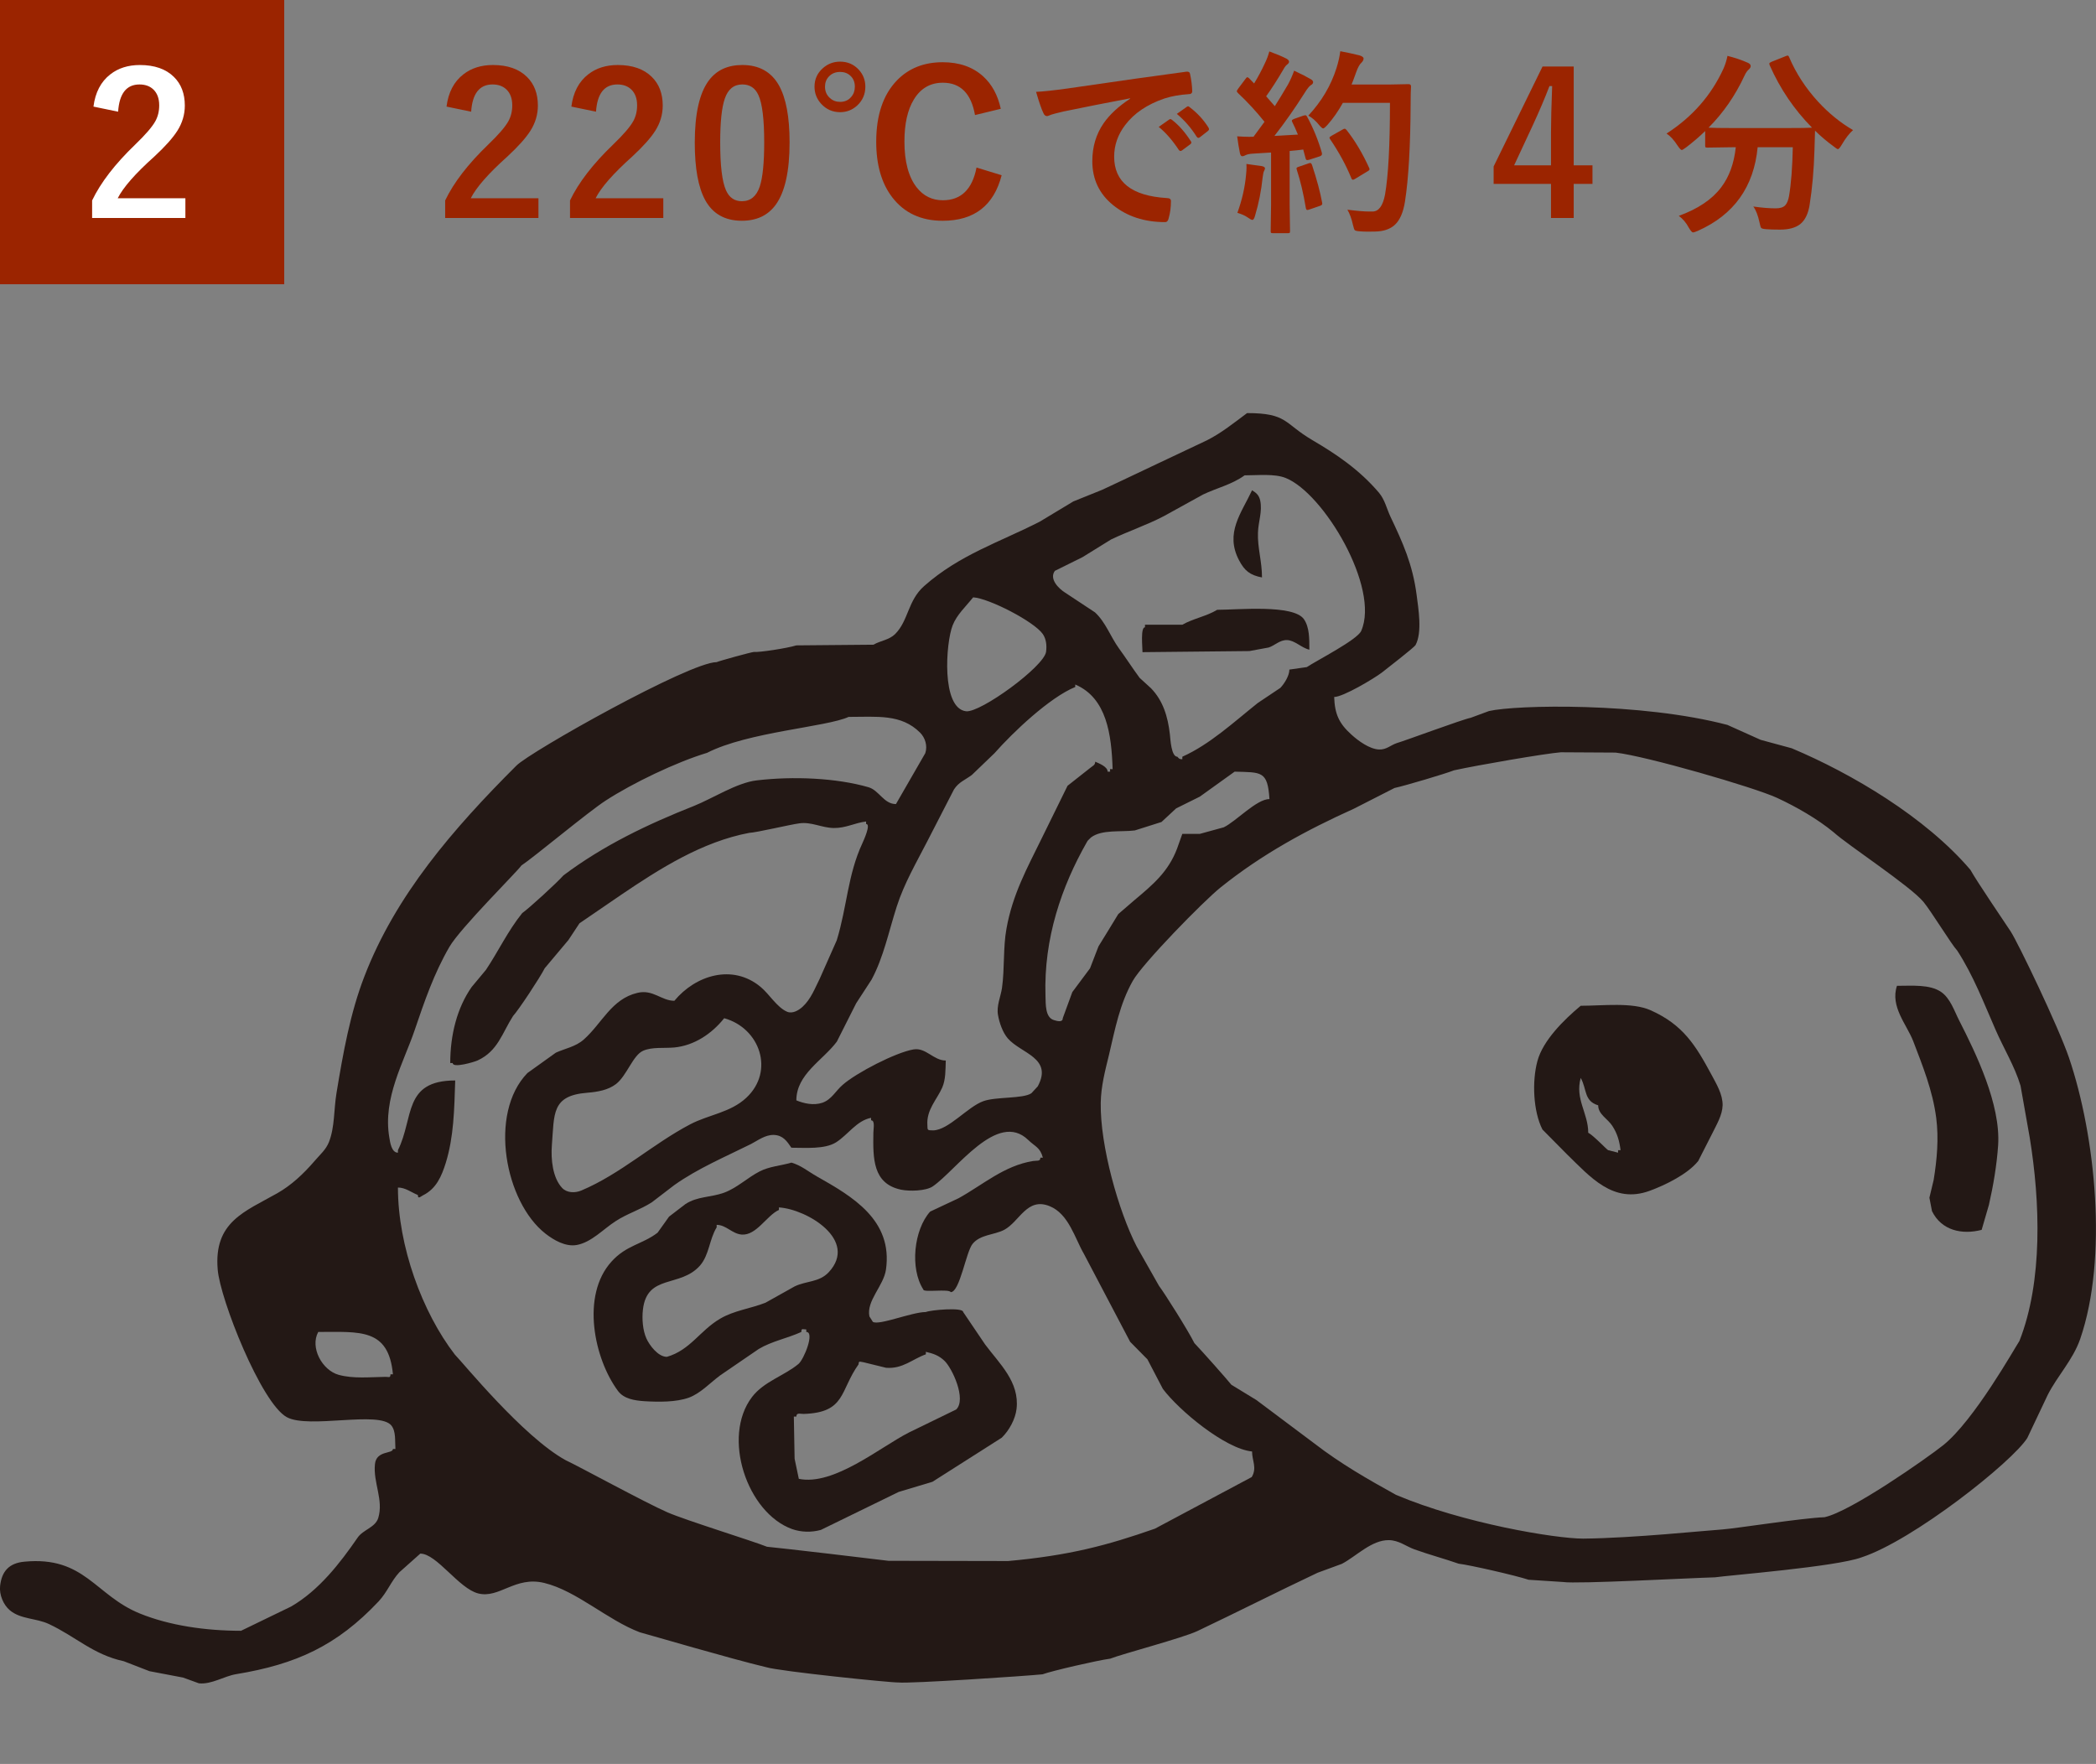
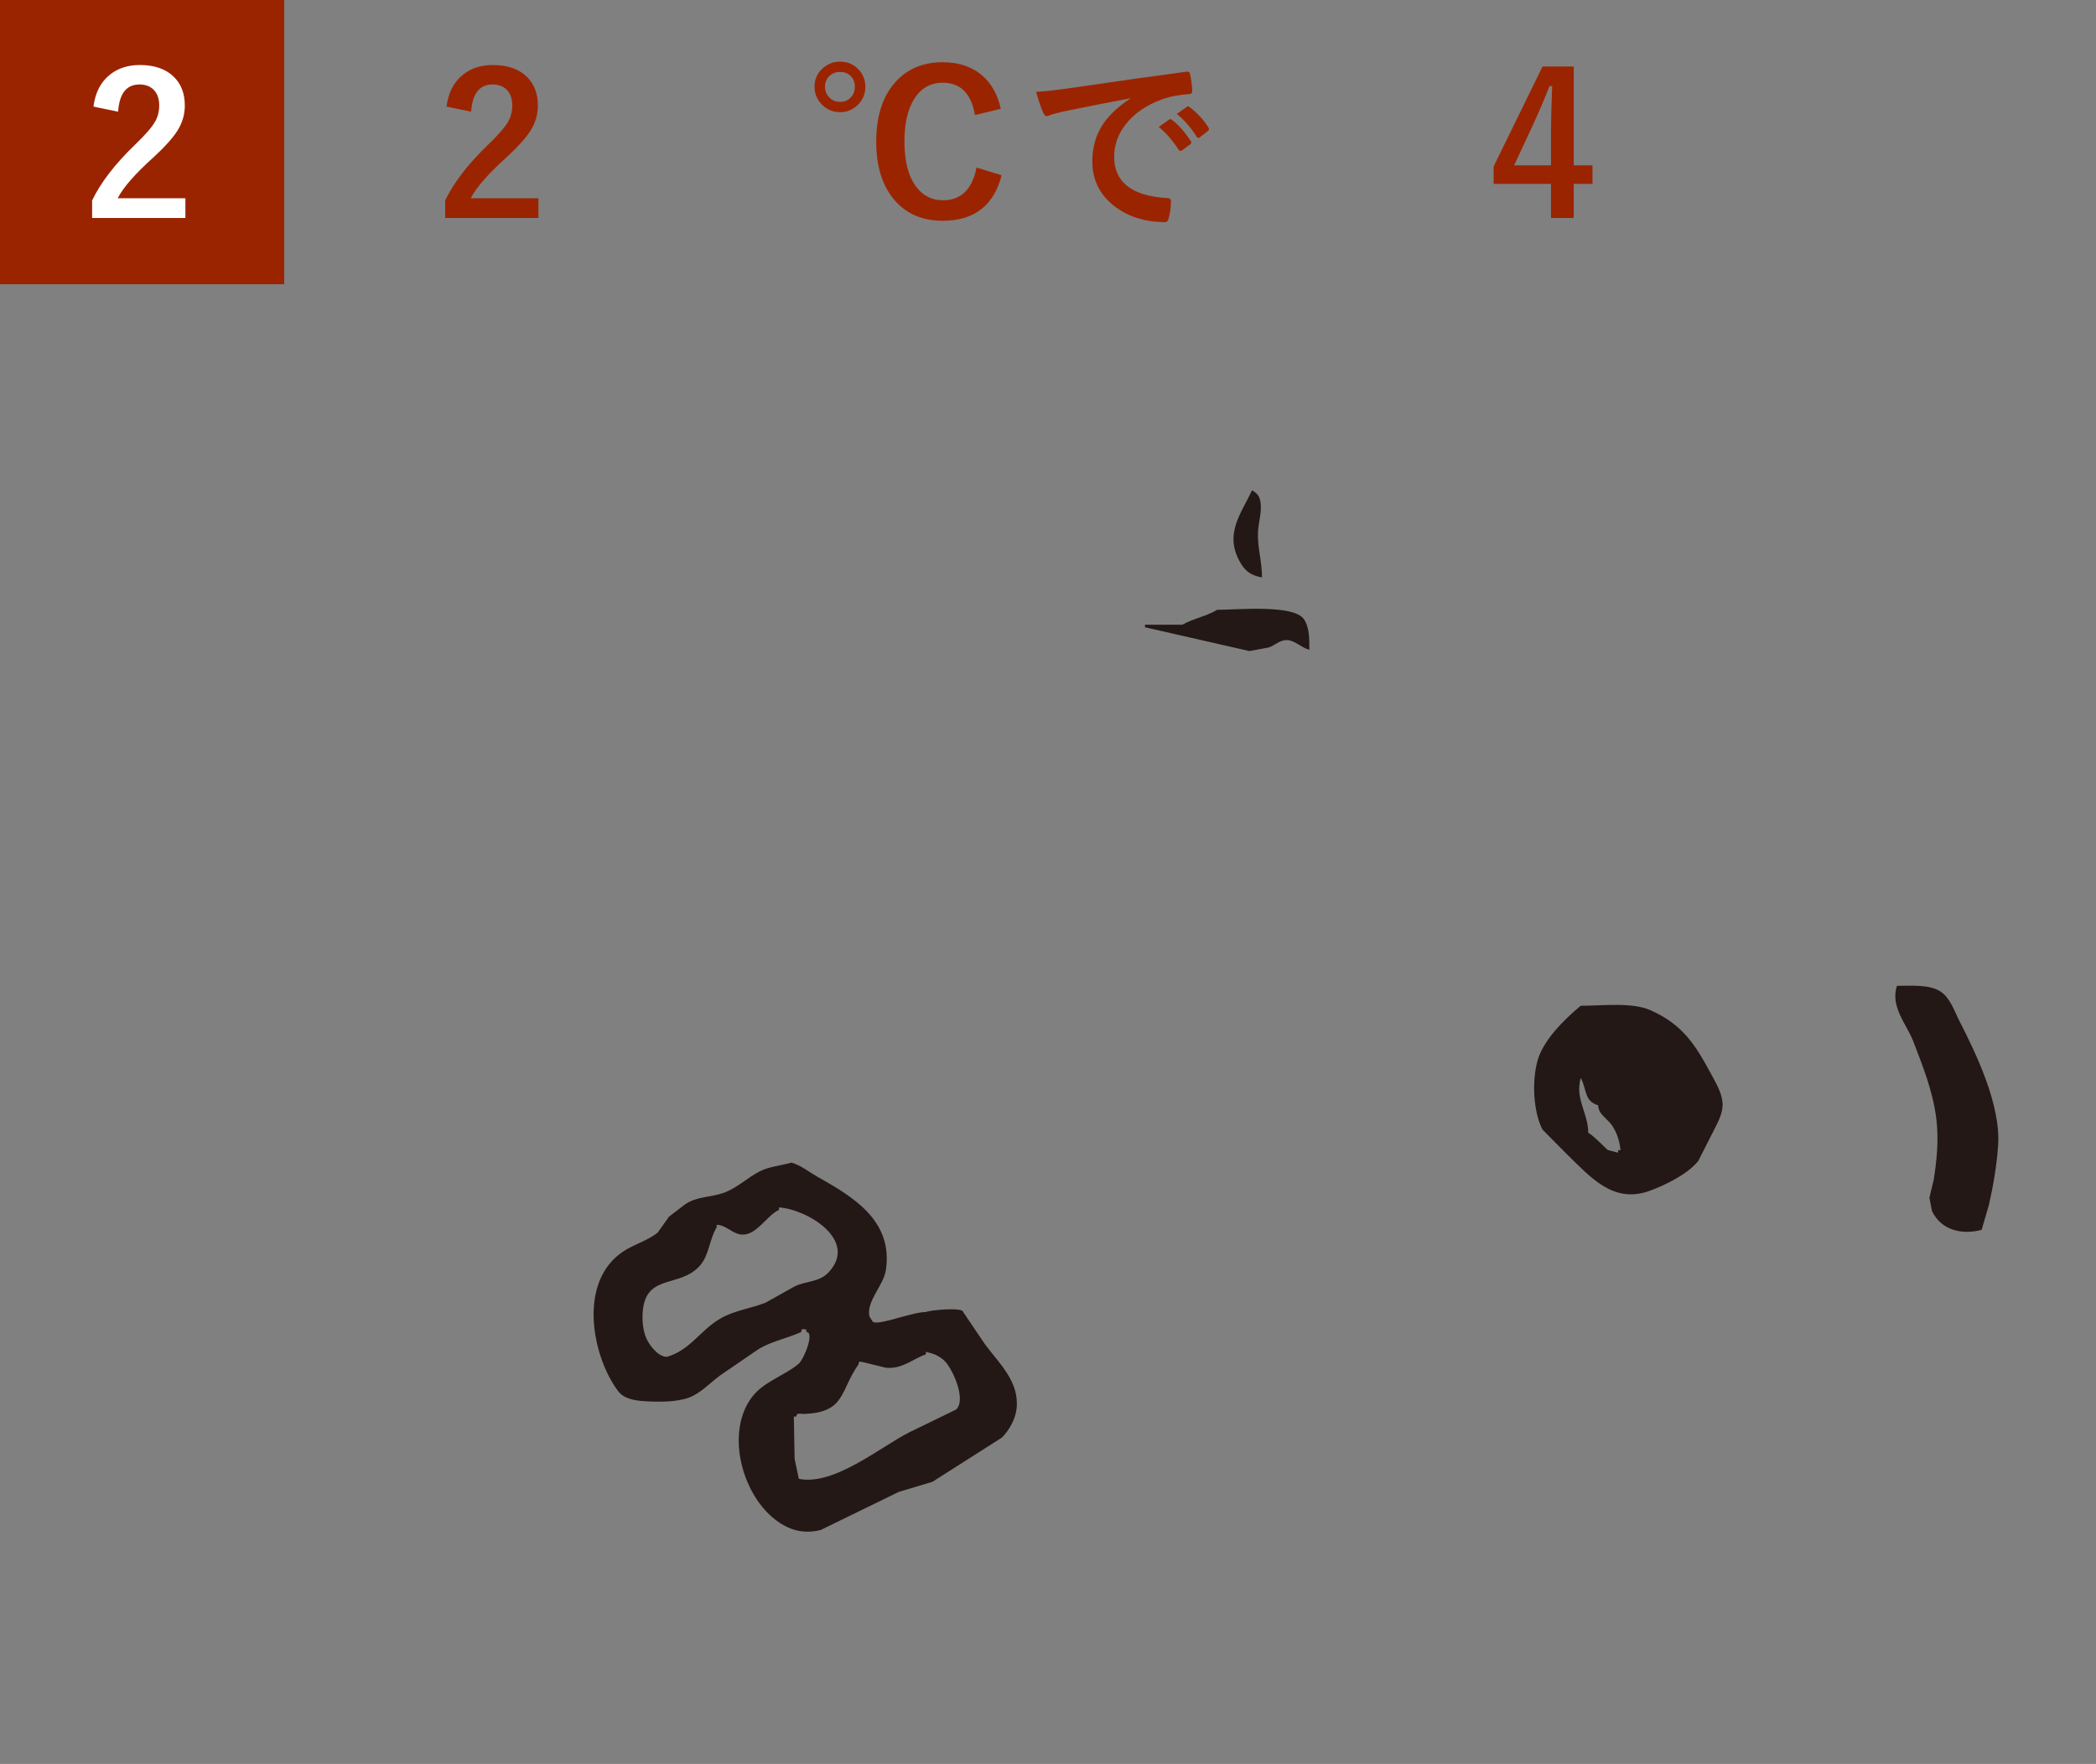
<svg xmlns="http://www.w3.org/2000/svg" id="b" viewBox="0 0 202 170">
  <rect x="0" y="0" width="202" height="170" fill="#808080" stroke="none" />
  <defs>
    <style>.c{fill:#fff;}.d{fill:#9b2400;}.e{fill:#231815;}</style>
  </defs>
  <g>
    <g>
      <path class="d" d="M43.034,10.272c.173-1.366,.714-2.402,1.624-3.107,.767-.6,1.716-.9,2.848-.9,1.416,0,2.511,.384,3.284,1.15,.699,.688,1.048,1.605,1.048,2.756,0,.866-.241,1.68-.724,2.439-.433,.681-1.169,1.504-2.208,2.469-1.831,1.639-3.009,2.98-3.535,4.025h6.522v1.902h-8.99v-1.688c.822-1.72,2.205-3.513,4.147-5.381,.989-.952,1.636-1.701,1.939-2.245,.253-.451,.38-.965,.38-1.54,0-.674-.195-1.19-.584-1.55-.334-.309-.773-.463-1.317-.463-1.256,0-1.942,.875-2.06,2.625l-2.375-.492Z" />
-       <path class="d" d="M55.066,10.272c.173-1.366,.714-2.402,1.624-3.107,.767-.6,1.716-.9,2.848-.9,1.416,0,2.511,.384,3.284,1.15,.699,.688,1.048,1.605,1.048,2.756,0,.866-.241,1.68-.724,2.439-.433,.681-1.169,1.504-2.208,2.469-1.831,1.639-3.009,2.98-3.535,4.025h6.522v1.902h-8.99v-1.688c.822-1.72,2.205-3.513,4.147-5.381,.989-.952,1.636-1.701,1.939-2.245,.253-.451,.38-.965,.38-1.54,0-.674-.195-1.19-.584-1.55-.334-.309-.773-.463-1.317-.463-1.256,0-1.942,.875-2.06,2.625l-2.375-.492Z" />
-       <path class="d" d="M71.541,6.264c1.608,0,2.783,.653,3.525,1.958,.687,1.219,1.03,3.049,1.03,5.492,0,2.796-.449,4.806-1.345,6.03-.749,1.021-1.834,1.531-3.256,1.531-1.627,0-2.805-.665-3.535-1.995-.668-1.225-1.002-3.067-1.002-5.529,0-2.783,.451-4.781,1.354-5.993,.742-.996,1.818-1.494,3.229-1.494Zm0,1.875c-.816,0-1.379,.454-1.688,1.363-.297,.854-.445,2.261-.445,4.221,0,2.246,.186,3.782,.557,4.611,.309,.705,.819,1.058,1.531,1.058,.835,0,1.41-.474,1.726-1.419,.284-.86,.427-2.276,.427-4.25,0-2.232-.186-3.751-.557-4.555-.31-.687-.826-1.029-1.549-1.029Z" />
      <path class="d" d="M80.966,5.94c.724,0,1.327,.263,1.809,.789,.414,.457,.622,.998,.622,1.623,0,.729-.266,1.339-.798,1.828-.464,.42-1.008,.631-1.633,.631-.724,0-1.333-.27-1.828-.808-.427-.47-.64-1.021-.64-1.651,0-.718,.272-1.314,.816-1.791,.47-.414,1.021-.621,1.651-.621Zm0,.992c-.452,0-.816,.152-1.095,.455-.241,.26-.362,.581-.362,.965,0,.451,.158,.816,.473,1.095,.266,.247,.594,.371,.983,.371,.445,0,.801-.157,1.067-.474,.235-.266,.353-.597,.353-.992,0-.445-.148-.801-.445-1.066-.26-.235-.584-.354-.974-.354Zm15.484,3.554l-2.486,.603c-.365-2.078-1.398-3.117-3.099-3.117-1.206,0-2.137,.539-2.792,1.615-.606,.989-.909,2.338-.909,4.045,0,1.941,.393,3.417,1.178,4.425,.649,.829,1.49,1.243,2.523,1.243,1.756,0,2.839-1.052,3.247-3.154l2.421,.742c-.755,2.926-2.65,4.389-5.687,4.389-2.078,0-3.696-.752-4.852-2.255-1.033-1.342-1.549-3.13-1.549-5.362,0-2.566,.668-4.54,2.004-5.919,1.132-1.163,2.598-1.744,4.397-1.744,1.596,0,2.895,.451,3.896,1.354,.854,.773,1.422,1.818,1.707,3.136Z" />
      <path class="d" d="M99.853,8.853c.674-.031,1.682-.14,3.024-.325,5.028-.735,8.832-1.273,11.411-1.613,.043-.007,.08-.01,.111-.01,.173,0,.269,.071,.288,.213,.124,.551,.195,1.107,.213,1.67,0,.192-.121,.288-.362,.288-.86,.056-1.633,.194-2.319,.417-1.664,.569-2.926,1.423-3.785,2.561-.705,.928-1.058,1.942-1.058,3.043,0,2.449,1.685,3.779,5.056,3.99,.278,0,.417,.096,.417,.287,0,.594-.071,1.138-.213,1.633-.05,.266-.167,.398-.353,.398-1.998,0-3.674-.55-5.028-1.65-1.324-1.083-1.985-2.49-1.985-4.222,0-1.379,.362-2.595,1.085-3.646,.587-.848,1.441-1.64,2.561-2.375v-.037c-2.282,.433-4.41,.854-6.383,1.262-.656,.154-1.055,.256-1.197,.306-.241,.099-.38,.148-.417,.148-.161,0-.282-.096-.362-.288-.198-.414-.433-1.098-.705-2.05Zm11.819,3.377l1.002-.705c.043-.031,.083-.046,.121-.046,.043,0,.099,.027,.167,.083,.649,.501,1.249,1.182,1.8,2.041,.037,.05,.056,.093,.056,.13,0,.062-.034,.117-.102,.167l-.798,.594c-.056,.037-.108,.056-.158,.056-.056,0-.111-.04-.167-.121-.594-.902-1.234-1.636-1.92-2.198Zm1.744-1.253l.956-.677c.049-.037,.089-.056,.121-.056,.043,0,.096,.027,.158,.084,.729,.55,1.333,1.202,1.809,1.957,.037,.062,.056,.117,.056,.167,0,.062-.037,.12-.111,.177l-.761,.594c-.056,.043-.105,.064-.148,.064-.062,0-.121-.04-.176-.121-.532-.847-1.166-1.576-1.902-2.189Z" />
-       <path class="d" d="M125.977,11.256c.587,1.088,1.058,2.235,1.41,3.441,.012,.062,.019,.108,.019,.139,0,.111-.083,.192-.25,.242l-1.002,.324c-.068,.019-.124,.027-.167,.027-.081,0-.133-.052-.158-.157l-.232-.862c-.291,.043-.727,.089-1.308,.139v5.223l.037,2.486c0,.1-.013,.161-.037,.186-.025,.02-.081,.028-.167,.028h-1.447c-.105,0-.167-.013-.186-.037s-.028-.083-.028-.177l.037-2.486v-5.074l-1.791,.111c-.297,.019-.529,.071-.696,.158-.105,.062-.201,.092-.288,.092-.111,0-.189-.107-.232-.324-.093-.458-.18-.989-.26-1.596,.464,.031,.854,.047,1.169,.047,.124,0,.26-.004,.408-.01l1.058-1.438c-.798-.996-1.651-1.921-2.561-2.774-.074-.08-.111-.14-.111-.177,0-.03,.043-.111,.13-.24l.705-.938c.074-.111,.136-.167,.186-.167,.037,0,.096,.037,.176,.111l.473,.491c.396-.655,.736-1.292,1.021-1.91,.191-.391,.34-.783,.445-1.179,.692,.254,1.243,.485,1.651,.696,.167,.092,.25,.194,.25,.306,0,.074-.056,.157-.167,.251-.13,.092-.25,.244-.362,.454-.612,1.045-1.172,1.917-1.679,2.616,.513,.588,.792,.906,.835,.955,.371-.581,.798-1.283,1.28-2.105,.223-.414,.417-.854,.584-1.317,.724,.34,1.255,.612,1.596,.816,.154,.087,.232,.183,.232,.288,0,.117-.071,.213-.213,.287-.148,.087-.356,.347-.622,.779-.916,1.447-1.88,2.82-2.895,4.119,1.063-.056,1.818-.099,2.264-.13-.198-.488-.377-.888-.538-1.196-.031-.068-.046-.118-.046-.148,0-.057,.08-.115,.241-.177l.872-.306c.086-.025,.148-.037,.186-.037,.062,0,.121,.049,.176,.148Zm-6.726,9.258c.445-1.225,.724-2.439,.835-3.646,.031-.291,.046-.541,.046-.751,0-.087-.003-.192-.009-.316,.841,.111,1.33,.18,1.466,.205,.216,.037,.325,.114,.325,.231,0,.037-.037,.133-.111,.288-.031,.037-.071,.237-.121,.603-.13,1.256-.371,2.471-.724,3.646-.074,.279-.161,.418-.26,.418-.081,0-.226-.074-.436-.223-.26-.186-.597-.337-1.011-.455Zm6.856-4.768c.074-.025,.13-.037,.167-.037,.068,0,.126,.067,.176,.203,.458,1.386,.779,2.583,.965,3.591,.012,.062,.019,.105,.019,.13,0,.093-.081,.164-.241,.213l-1.002,.344c-.093,.031-.161,.047-.204,.047-.068,0-.115-.065-.139-.195-.229-1.379-.517-2.598-.863-3.655-.025-.074-.037-.127-.037-.157,0-.062,.071-.115,.213-.158l.946-.324Zm-.019-4.602c1.28-1.373,2.186-2.904,2.718-4.593,.179-.569,.3-1.107,.362-1.614,.631,.117,1.246,.25,1.846,.398,.266,.081,.399,.183,.399,.307s-.062,.25-.186,.381c-.186,.154-.365,.476-.538,.965-.198,.562-.343,.949-.436,1.159h3.59l1.911-.037c.154,0,.232,.074,.232,.223-.025,.358-.037,.885-.037,1.577-.019,4.15-.201,7.323-.547,9.519-.167,1.052-.495,1.8-.983,2.245-.452,.414-1.085,.628-1.902,.641l-.677,.009c-.291,0-.542-.009-.751-.028-.297-.018-.473-.059-.529-.12-.05-.056-.108-.229-.176-.52-.124-.569-.3-1.052-.529-1.447,.903,.117,1.614,.177,2.134,.177h.278c.606,0,1.011-.548,1.215-1.643,.315-1.8,.473-4.744,.473-8.832h-4.537c-.452,.811-.946,1.519-1.484,2.125-.21,.229-.35,.343-.417,.343-.074,0-.208-.114-.399-.343-.322-.396-.665-.693-1.03-.891Zm3.692,1.391c.816,1.039,1.537,2.249,2.162,3.628,.031,.062,.046,.111,.046,.148,0,.068-.071,.14-.213,.214l-1.197,.723c-.081,.05-.146,.074-.195,.074-.068,0-.124-.064-.167-.194-.501-1.219-1.166-2.44-1.995-3.665-.062-.086-.093-.148-.093-.186,0-.055,.068-.12,.204-.194l1.067-.603c.08-.05,.145-.074,.195-.074,.049,0,.111,.043,.186,.129Z" />
      <path class="d" d="M151.665,6.412V15.932h1.809v1.79h-1.809v3.284h-2.189v-3.284h-5.529v-1.679l4.713-9.631h3.006Zm-2.189,9.52v-3.191c0-1.015,.037-2.496,.111-4.444h-.26c-.433,1.138-.971,2.403-1.614,3.794l-1.791,3.842h3.553Z" />
-       <path class="d" d="M178.587,12.535c-.371,.328-.736,.802-1.095,1.42-.167,.278-.288,.418-.362,.418-.062,0-.195-.084-.399-.251-.668-.488-1.271-.999-1.809-1.53,0,.049-.019,.677-.056,1.883-.056,1.917-.213,3.689-.473,5.316-.143,.841-.442,1.443-.9,1.809-.452,.353-1.095,.529-1.93,.529-.557,0-.99-.013-1.299-.037-.303-.02-.482-.062-.538-.131-.043-.055-.096-.234-.158-.537-.143-.668-.34-1.176-.594-1.521,.816,.117,1.54,.176,2.171,.176,.42,0,.724-.099,.909-.297,.167-.18,.288-.473,.362-.881,.204-1.194,.325-2.766,.362-4.713h-3.386c-.365,3.828-2.289,6.516-5.771,8.062-.223,.099-.377,.148-.464,.148-.087,0-.22-.151-.399-.454-.254-.477-.575-.857-.965-1.142,1.843-.668,3.204-1.583,4.082-2.746,.773-1.015,1.243-2.304,1.41-3.868h-.232l-2.505,.037c-.099,0-.161-.013-.186-.037-.019-.025-.028-.081-.028-.168v-1.391c-.551,.537-1.163,1.063-1.837,1.576-.229,.168-.368,.251-.417,.251-.081,0-.213-.14-.399-.417-.347-.539-.702-.928-1.067-1.17,2.486-1.602,4.317-3.691,5.492-6.271,.161-.364,.288-.77,.38-1.215,.729,.186,1.385,.408,1.967,.668,.179,.08,.269,.188,.269,.324,0,.087-.05,.183-.148,.288-.167,.13-.312,.331-.436,.603-.897,1.937-2.057,3.615-3.479,5.038,.358,.024,1.156,.037,2.394,.037h5.112c1.392,0,2.214-.013,2.468-.037-1.726-1.75-3.086-3.757-4.082-6.021-.025-.068-.037-.118-.037-.148,0-.057,.071-.115,.213-.177l1.345-.538c.099-.043,.17-.064,.213-.064,.056,0,.105,.055,.148,.166,.655,1.541,1.583,2.966,2.783,4.277,1.039,1.126,2.162,2.038,3.368,2.736Z" />
    </g>
    <rect class="d" width="27.393" height="27.393" />
    <path class="c" d="M9.008,10.273c.173-1.366,.714-2.402,1.624-3.107,.767-.6,1.716-.9,2.848-.9,1.416,0,2.511,.384,3.284,1.15,.699,.688,1.048,1.605,1.048,2.756,0,.866-.241,1.68-.724,2.439-.433,.681-1.169,1.504-2.208,2.469-1.831,1.639-3.009,2.98-3.535,4.025h6.522v1.902H8.878v-1.688c.822-1.72,2.205-3.513,4.147-5.381,.989-.952,1.636-1.701,1.939-2.245,.253-.451,.38-.965,.38-1.54,0-.674-.195-1.19-.584-1.55-.334-.309-.773-.463-1.317-.463-1.256,0-1.942,.875-2.06,2.625l-2.375-.492Z" />
  </g>
  <g>
    <path class="e" d="M121.624,55.651c0-1.57-.444-2.86-.388-4.32,.026-1.044,.44-2.028,.216-3.09-.116-.512-.362-.734-.786-.992-1.022,2.192-2.64,4.116-1.252,6.75,.522,1,1.054,1.434,2.21,1.652" />
    <path class="e" d="M187.065,95.593c-1.086-.742-2.792-.586-4.246-.586-.672,2.004,.938,3.722,1.562,5.324,.912,2.388,1.876,4.766,2.22,7.401,.256,2.012,.074,4.008-.246,5.982-.138,.574-.27,1.144-.41,1.714,.082,.438,.164,.864,.248,1.292,.912,1.868,2.896,2.302,4.786,1.806,.232-.802,.464-1.606,.7-2.406,.42-1.832,.762-3.856,.89-5.762,.25-3.93-2.144-8.855-3.75-11.999-.47-.914-.856-2.152-1.754-2.766" />
    <g>
-       <path class="e" d="M193.783,89.775c-.508-.782-3.196-4.712-3.89-5.95-4.32-5.07-11.445-9.285-17.221-11.713-.99-.27-1.986-.54-2.986-.81-1.062-.48-2.136-.96-3.206-1.44-8.343-2.192-20.37-1.942-22.982-1.336-.586,.218-1.17,.428-1.754,.648-.834,.164-6.344,2.218-7.122,2.438-.612,.206-1,.644-1.712,.62-.928-.038-2.026-.848-2.676-1.442-1.186-1.07-1.6-1.98-1.654-3.62,.866,0,3.84-1.778,4.6-2.356,.474-.368,3.122-2.43,3.238-2.64,.666-1.224,.278-3.516,.106-4.852-.382-2.934-1.34-5.046-2.514-7.515-.372-.788-.544-1.648-1.114-2.324-1.894-2.226-4.11-3.714-6.449-5.086-2.714-1.598-2.366-2.586-6.262-2.586-1.246,.93-2.484,1.926-3.858,2.618-.844,.382-8.891,4.222-10.091,4.768-.932,.376-1.862,.75-2.792,1.126-1.078,.652-2.16,1.296-3.238,1.95-3.892,1.988-7.723,3.186-11.129,6.194-1.6,1.402-1.508,3.332-2.808,4.638-.594,.582-1.41,.628-2.086,1.026-2.472,.02-4.956,.044-7.437,.066-.894,.278-3.616,.692-4.074,.63-.246,.008-3.42,.886-3.604,.984-2.622,0-17.957,8.617-19.306,9.979-6.096,6.09-11.637,12.489-14.645,20.313-1.36,3.514-2.046,7.341-2.688,11.241-.266,1.612-.156,3.254-.726,4.718-.308,.762-.84,1.184-1.402,1.844-1.052,1.222-2.218,2.316-3.578,3.09-3.134,1.778-6.136,2.754-5.742,7.36,.23,2.852,4.198,12.887,6.664,14.223,2.124,1.148,8.865-.644,10.065,.792,.464,.564,.344,1.488,.398,2.274h-.242c0,.488-1.598,.114-1.73,1.458-.188,1.776,.85,3.448,.316,5.194-.292,.922-1.462,1.118-1.988,1.892-1.696,2.46-3.72,5.078-6.406,6.635-1.606,.782-3.22,1.56-4.828,2.34-3.406,0-6.887-.502-9.749-1.664-4.314-1.746-5.316-5.552-11.131-4.996-1.462,.136-2.182,.908-2.34,2.34-.094,.834,.308,1.816,.944,2.348,1.038,.87,2.55,.75,3.758,1.32,2.59,1.214,4.278,2.956,7.221,3.586,.826,.322,1.65,.636,2.478,.96,1.08,.21,2.152,.41,3.23,.614,.512,.188,1.024,.366,1.528,.554,1.218,.13,2.456-.702,3.594-.882,5.776-.954,9.689-2.732,13.719-7.006,.86-.924,1.184-1.92,2.004-2.812,.674-.6,1.346-1.202,2.02-1.8,1.582,0,3.708,3.368,5.588,3.84,2.042,.508,3.55-1.696,6.354-1.014,3.122,.756,6.09,3.576,9.211,4.756,.956,.254,8.751,2.55,12.165,3.36,1.294,.404,12.191,1.516,12.741,1.476,1.098,.13,12.403-.628,13.911-.786,.898-.332,5.242-1.334,6.52-1.508,1.202-.472,6.947-1.98,8.405-2.662,3.882-1.844,7.713-3.79,11.585-5.618,.78-.286,1.55-.57,2.332-.856,1.37-.71,2.87-2.316,4.538-2.286,.968,.014,1.646,.598,2.468,.892,1.416,.51,2.864,.892,4.252,1.378,1.034,.114,5.526,1.142,6.742,1.548,1.106,.074,2.21,.14,3.324,.216,1.296,.21,12.327-.39,14.635-.45,1.246-.188,11.703-1.02,14.131-1.926,4.95-1.614,14.535-9.203,15.973-11.505,.66-1.382,1.312-2.768,1.964-4.146,.954-1.87,2.422-3.362,3.13-5.388,2.696-7.825,1.468-19.603-1.072-27.094-1.03-3.022-4.914-11.091-5.62-12.177M101.662,55.015c.894-.438,1.776-.88,2.664-1.32,.92-.564,1.836-1.134,2.752-1.704,1.634-.782,3.494-1.41,5.106-2.258,1.258-.692,2.512-1.386,3.766-2.078,1.328-.636,2.774-.954,3.996-1.844,1.27,0,2.882-.18,3.962,.254,3.672,1.468,9.093,10.589,7.279,14.737-.382,.864-4.328,2.872-5.242,3.488-.554,.082-1.116,.156-1.682,.24,0,.592-.486,1.362-.876,1.768-.722,.488-1.446,.97-2.168,1.45-2.322,1.852-4.628,3.996-7.273,5.18v.242c-.298,0-.308-.056-.48-.242-.586,0-.668-1.672-.72-2.164-.194-1.704-.662-3.242-1.818-4.434-.364-.332-.732-.668-1.098-1.004-.692-.938-1.282-1.864-1.984-2.828-.832-1.148-1.266-2.5-2.314-3.48-.96-.63-1.93-1.27-2.886-1.906-.578-.36-1.568-1.298-.984-2.098m20.68,21.994c-1.242,0-3.23,2.16-4.402,2.722-.772,.218-1.542,.426-2.316,.636h-1.68c-.164,.482-.336,.954-.508,1.426-.844,2.22-2.304,3.45-4.124,4.974-.512,.44-1.028,.886-1.54,1.328-.628,1.042-1.27,2.078-1.906,3.112-.272,.704-.546,1.41-.816,2.114-.562,.766-1.136,1.524-1.706,2.29-.306,.838-.61,1.678-.922,2.518,0,.442-.56,.27-.86,.18-.84-.262-.778-1.53-.804-2.34-.18-5.534,1.562-10.553,3.978-14.795,.026-.048,.06-.098,.09-.152,.1-.098,.208-.204,.314-.31,1.042-.792,2.878-.508,4.23-.68,.856-.268,1.708-.542,2.566-.812,.474-.434,.942-.874,1.414-1.312,.766-.376,1.524-.758,2.282-1.132,1.114-.802,2.234-1.602,3.354-2.408,2.58,.076,3.184-.096,3.356,2.642m-30.536-16.733c.406-1.04,1.262-1.806,1.98-2.708,1.524,.09,5.878,2.332,6.712,3.536,.324,.472,.4,1.092,.316,1.714-.196,1.426-6.321,5.886-7.711,5.73-2.406-.284-1.954-6.612-1.296-8.271m.128,15.811c.466-.726,1.07-.91,1.726-1.402,.724-.7,1.454-1.396,2.18-2.094,1.77-2.012,5.332-5.388,7.785-6.383v-.238c3.044,1.29,3.496,4.852,3.602,8.159-.324,0-.24-.082-.24,.238h-.242c0-.48-.826-.8-1.198-.96,0,.324-.214,.382-.422,.554-.742,.594-1.492,1.18-2.242,1.766-.824,1.688-1.656,3.376-2.488,5.062-1.402,2.864-2.808,5.392-3.4,8.715-.332,1.808-.166,3.84-.432,5.722-.13,.856-.544,1.704-.38,2.61,.132,.742,.446,1.664,.946,2.242,1.278,1.46,4.366,1.874,2.88,4.62-.2,.224-.414,.442-.612,.662-.806,.546-3.42,.32-4.632,.764-1.508,.54-3.344,2.782-4.828,2.814-.074,0-.156-.008-.234-.008-.368,0-.304-.13-.328-.496-.106-1.486,.922-2.462,1.434-3.63,.338-.796,.304-1.668,.338-2.598-1.186,0-1.914-1.272-3.108-1.07-1.716,.286-5.528,2.266-6.823,3.41-.7,.602-1.064,1.41-1.958,1.728-.852,.284-1.774,.074-2.512-.228,0-2.526,2.548-3.848,3.902-5.66,.618-1.23,1.244-2.468,1.864-3.698,.496-.758,.984-1.516,1.48-2.274,1.164-2.156,1.676-4.716,2.434-7.061,.716-2.236,1.906-4.254,2.958-6.31,.858-1.652,1.7-3.308,2.55-4.956m-54.304,56.356c0,.392-.172,.24-.478,.248-1.518,.022-3.108,.194-4.518-.196-1.59-.442-2.782-2.632-1.966-4.132,4.012,0,6.781-.382,7.199,4.08h-.238Zm82.998,9.907c-3.106,1.658-6.218,3.316-9.323,4.972-4.648,1.624-8.225,2.578-14.157,3.12l-11.521-.022c-.88-.12-10.545-1.252-11.711-1.356-1.316-.536-7.795-2.536-9.593-3.316-2.148-.938-8.595-4.464-9.823-5.032-4.094-2.258-9.865-9.365-10.665-10.171-3.138-4.064-5.486-10.457-5.486-16.099,.724,0,1.298,.474,1.922,.72,0,.438,.262,.144,.494,.03,1.284-.644,1.784-1.824,2.198-3.136,.766-2.504,.816-5.07,.906-7.933-5.036,0-3.962,3.602-5.52,6.719v.242c-.62,0-.758-1.008-.832-1.474-.644-3.776,1.398-7.249,2.438-10.319,.956-2.812,1.878-5.504,3.352-8.037,1.034-1.802,6.596-7.314,6.943-7.851,1.168-.766,6.436-5.168,8.125-6.257,2.586-1.68,6.779-3.696,9.765-4.598,3.952-2.022,11.519-2.488,13.647-3.464,2.746,0,5.07-.298,6.881,1.516,.484,.48,.74,1.26,.504,1.98-.934,1.636-1.882,3.27-2.828,4.906-1.176,0-1.624-1.336-2.66-1.628-3.092-.892-7.245-1.072-10.769-.654-1.898,.22-4.25,1.746-6.038,2.462-4.418,1.746-8.711,3.788-12.577,6.692-.63,.718-3.278,3.14-3.974,3.636-1.366,1.688-2.312,3.702-3.494,5.468-.458,.556-.922,1.102-1.38,1.656-1.406,2.012-2.062,4.614-2.062,7.327h.238c0,.516,2.062-.096,2.398-.25,1.96-.906,2.356-2.628,3.414-4.28,.558-.614,2.586-3.684,3.054-4.606,.762-.906,1.52-1.812,2.286-2.722,.36-.532,.714-1.07,1.064-1.61,1.342-.918,2.678-1.832,4.014-2.746,3.722-2.52,7.811-5.118,12.351-5.972,.7-.028,3.832-.778,4.808-.914,1.176-.172,2.148,.426,3.328,.448,1.18,.016,2.02-.496,3.122-.628v.238c.496,0-.224,1.554-.36,1.864-1.418,3.05-1.468,6.09-2.468,9.349-.548,1.24-1.102,2.478-1.646,3.712-.468,.926-.842,1.956-1.656,2.702-.358,.322-.952,.696-1.492,.466-.98-.43-1.702-1.696-2.55-2.394-2.7-2.244-6.27-1.118-8.305,1.342-1.254,0-2.058-1.124-3.558-.764-2.504,.586-3.414,2.94-5.176,4.5-.792,.698-1.784,.854-2.688,1.264-.908,.658-1.824,1.31-2.738,1.962-3.788,3.906-2.164,12.449,1.752,15.491,.764,.594,1.908,1.278,3,1.082,1.424-.262,2.558-1.532,3.738-2.29,1.128-.742,2.382-1.1,3.502-1.828,.724-.546,1.446-1.104,2.168-1.66,2.27-1.608,4.912-2.722,7.375-3.948,.66-.34,1.388-.91,2.216-.88,.866,.032,1.25,.586,1.686,1.232,1.372,0,3.212,.164,4.308-.52,1.154-.734,1.986-2.098,3.372-2.36v.238c.406,0,.222,.816,.222,1.2-.042,2.492-.058,4.906,2.66,5.484,.824,.172,2.384,.132,3.052-.308,2.272-1.548,6.238-7.359,9.207-4.484,.682,.66,1.15,.71,1.416,1.71h-.24c0,.394-.372,.262-.708,.32-2.786,.45-4.814,2.282-7.171,3.586-.914,.434-1.832,.864-2.746,1.29-1.564,1.742-1.974,5.476-.65,7.519,0,.294,2.466-.096,2.638,.242,.87,0,1.476-3.9,2.102-4.65,.742-.914,2.074-.848,3.042-1.35,1.492-.794,2.2-3.188,4.402-2.278,1.824,.75,2.404,3.074,3.294,4.606,1.484,2.824,2.962,5.642,4.448,8.461l1.666,1.688c.496,.952,.99,1.898,1.484,2.844,1.566,2.094,6.028,5.788,8.599,6.036,0,.892,.498,1.584-.034,2.468m-48.704-36.559c-1.542,1.442-3.628,1.622-5.422,2.568-3.62,1.902-6.679,4.768-10.483,6.374-.606,.254-1.394,.238-1.852-.254-.902-.96-1.094-2.738-.984-4.12,.238-3.028-.042-4.778,3.4-5.048,1.01-.082,2.014-.254,2.78-.84,1.046-.808,1.632-2.788,2.618-3.21,.87-.38,1.98-.224,3-.314,1.914-.186,3.606-1.312,4.808-2.82,3.452,.954,4.878,5.102,2.136,7.663m122.691,23.442c-.462,.692-4.358,7.649-7.34,10.041-1.582,1.26-8.935,6.419-11.451,6.945-2.066,.066-8.551,1.086-9.819,1.176-1.618,.106-8.583,.836-13.425,.886-2.688,0-11.601-1.482-18.055-4.222-2.7-1.492-5.358-3.016-7.839-4.934-1.866-1.396-3.742-2.798-5.608-4.2-.802-.486-1.606-.984-2.41-1.472-.454-.57-2.84-3.254-3.568-4.018-.596-1.208-2.91-4.868-3.406-5.512-.718-1.268-1.442-2.542-2.16-3.812-1.738-3.386-3.526-9.701-3.456-13.827,.022-1.596,.432-3.136,.788-4.596,.606-2.576,1.042-4.922,2.298-7.157,.94-1.672,6.8-7.677,8.471-9.013,4.012-3.216,8.271-5.52,12.855-7.589,1.304-.66,2.598-1.328,3.898-1.988,1.096-.24,4.914-1.38,5.738-1.704,2.274-.5,8.765-1.618,10.293-1.738,1.754,.016,3.51,.024,5.268,.03,2.946,.33,13.339,3.336,15.553,4.356,1.834,.848,3.908,2.028,5.492,3.34,1.334,1.216,7.353,5.152,8.637,6.695,.758,.918,2.712,4.124,3.254,4.694,1.554,2.396,2.548,5.02,3.7,7.645,.772,1.776,1.834,3.496,2.398,5.37,.3,1.672,.594,3.336,.886,5,1.012,6.195,1.274,13.859-.992,19.602" />
-       <path class="e" d="M120.41,62.745c.624-.114,1.238-.23,1.862-.344,.592-.196,1.056-.726,1.748-.714,.758,.008,1.386,.742,2.168,.926,0-1.052,.014-2.158-.52-2.934-.996-1.45-6.378-.91-8.363-.91-1.014,.624-2.36,.854-3.358,1.44h-3.6v.244c-.444,0-.24,1.91-.24,2.398,3.432-.032,6.869-.066,10.303-.106" />
+       <path class="e" d="M120.41,62.745c.624-.114,1.238-.23,1.862-.344,.592-.196,1.056-.726,1.748-.714,.758,.008,1.386,.742,2.168,.926,0-1.052,.014-2.158-.52-2.934-.996-1.45-6.378-.91-8.363-.91-1.014,.624-2.36,.854-3.358,1.44h-3.6v.244" />
      <path class="e" d="M159.076,97.363c-1.768-.794-4.568-.434-6.735-.434-1.604,1.332-3.636,3.336-4.17,5.316-.536,1.958-.412,4.86,.48,6.609,.788,.792,1.57,1.582,2.348,2.374,2.242,2.168,4.456,4.832,7.995,3.532,1.464-.538,3.648-1.59,4.672-2.872,.468-.906,.922-1.82,1.39-2.73,.382-.784,.934-1.688,.96-2.64,.012-1.07-.612-2.074-1.074-2.946-1.54-2.858-2.746-4.816-5.866-6.21m-3.134,13.483v.242c-.316-.078-.636-.16-.958-.242-.08,0-1.432-1.438-1.92-1.68,0-1.89-1.29-3.238-.724-5.28,.61,1.082,.294,2.222,1.684,2.64,0,.87,.914,1.292,1.356,1.972,.48,.734,.684,1.426,.8,2.348h-.238Z" />
      <path class="e" d="M92.826,126.445c0-.488-3.196-.188-3.598,0-1.352,0-4.536,1.328-5.11,.944-.102-.172-.218-.352-.33-.524-.306-1.508,1.374-2.948,1.596-4.508,.684-4.79-3.254-7.056-6.663-8.983-.82-.466-1.528-1.072-2.45-1.328-1.078,.316-2.094,.354-3.058,.846-1.188,.61-2.16,1.578-3.426,2.052-1.328,.476-2.566,.336-3.734,1.102-.528,.402-1.05,.8-1.574,1.206-.37,.516-.738,1.036-1.106,1.55-1.476,1.126-3.014,1.196-4.436,2.778-2.974,3.268-1.672,9.387,.62,12.471,.57,.762,1.574,.92,2.552,.988,1.412,.082,3.042,.096,4.264-.336,1.134-.414,2.048-1.418,3.024-2.146,1.246-.846,2.484-1.702,3.726-2.55,1.27-.758,2.762-1.028,4.106-1.642,0-.398,.14-.24,.476-.24v.24c.834,0-.214,2.624-.75,3.082-1.352,1.132-3.348,1.694-4.484,3.194-2.932,3.854-.472,11.159,3.864,12.721,.886,.314,1.874,.328,2.774,.082,2.506-1.216,5.002-2.438,7.499-3.66,1.088-.322,2.166-.652,3.256-.978,2.23-1.416,4.454-2.832,6.679-4.25,.716-.698,1.31-1.784,1.426-2.776,.304-2.602-1.656-4.364-3.024-6.202-.702-1.042-1.416-2.092-2.12-3.134m-16.237-2.47c-.938,.528-1.884,1.052-2.818,1.576-1.432,.564-3.038,.75-4.366,1.538-1.95,1.14-2.884,3.032-5.134,3.676-.85,0-1.682-1.118-1.976-1.778-.34-.758-.44-1.858-.332-2.774,.394-3.458,3.602-2.092,5.5-4.244,.898-1.034,.898-2.542,1.606-3.682v-.242c.914,0,1.484,.862,2.414,.936,1.418,.106,2.406-1.836,3.586-2.374v-.242c2.712,.168,7.687,3.16,4.79,6.257-.92,.97-2.13,.808-3.27,1.352m15.561,11.867c-1.516,.742-3.036,1.476-4.556,2.218-2.772,1.41-7.233,5.16-10.607,4.464-.132-.646-.27-1.292-.406-1.936-.02-1.35-.052-2.706-.074-4.064h.242c0-.412,.372-.248,.718-.256,4.058-.134,3.46-2.242,5.282-4.786,0-.358,.132-.238,.472-.194,.726,.178,1.446,.352,2.172,.532,1.614,.128,2.524-.832,3.836-1.296v-.24c.718,.164,1.25,.35,1.784,.854,.75,.704,2.154,3.72,1.138,4.704" />
    </g>
  </g>
</svg>